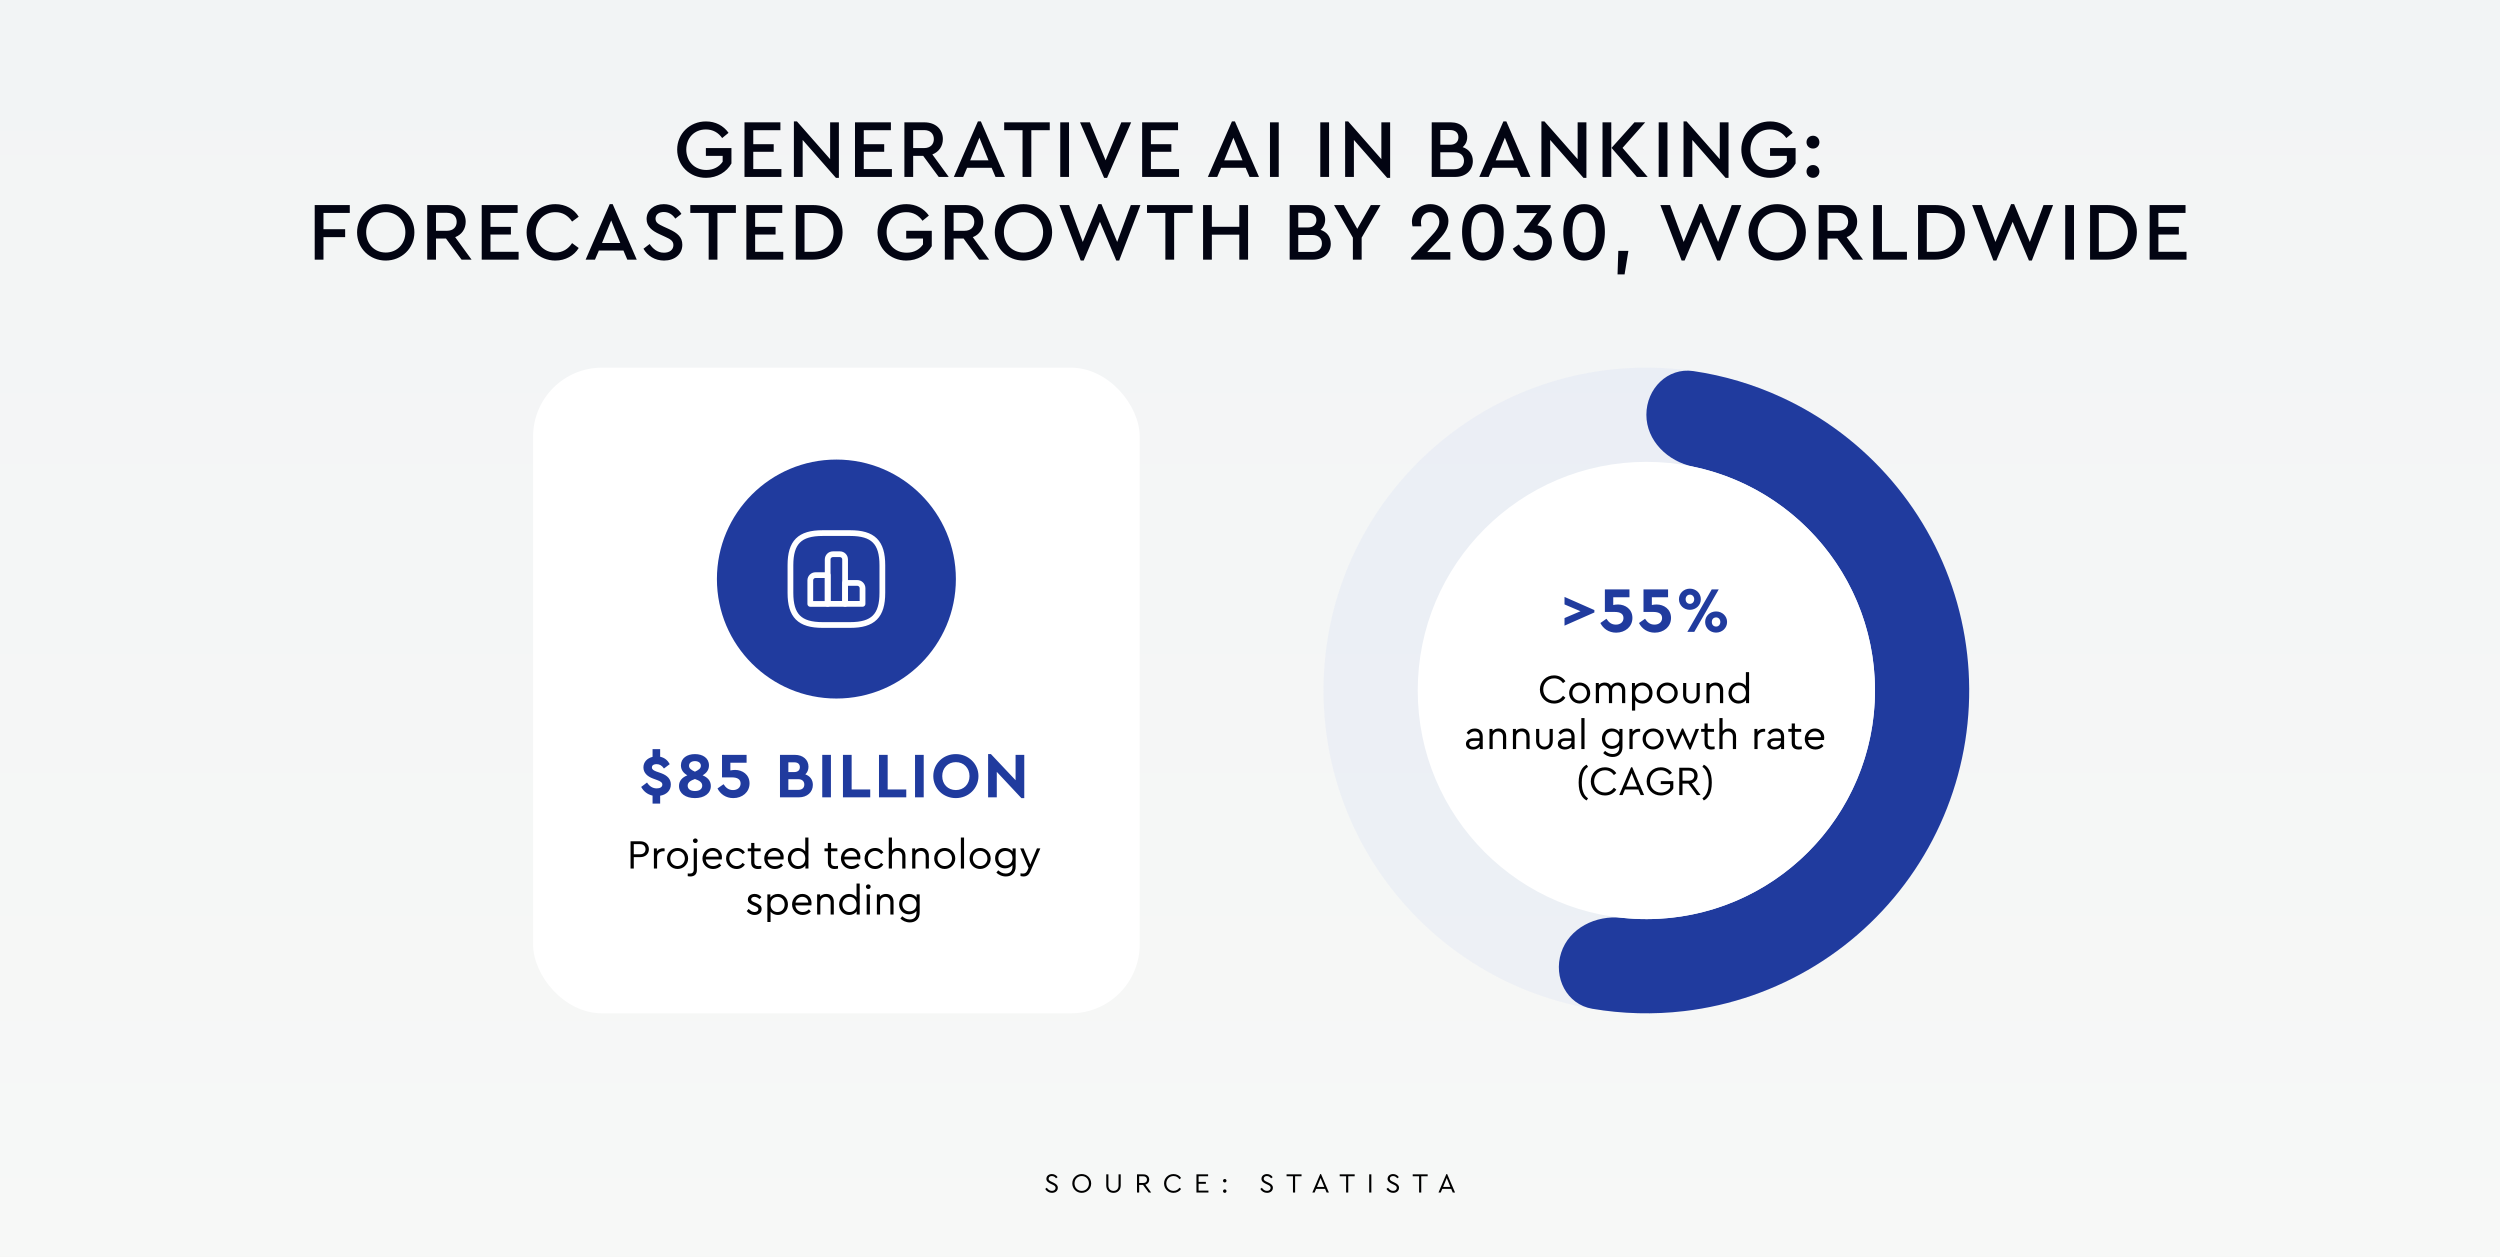
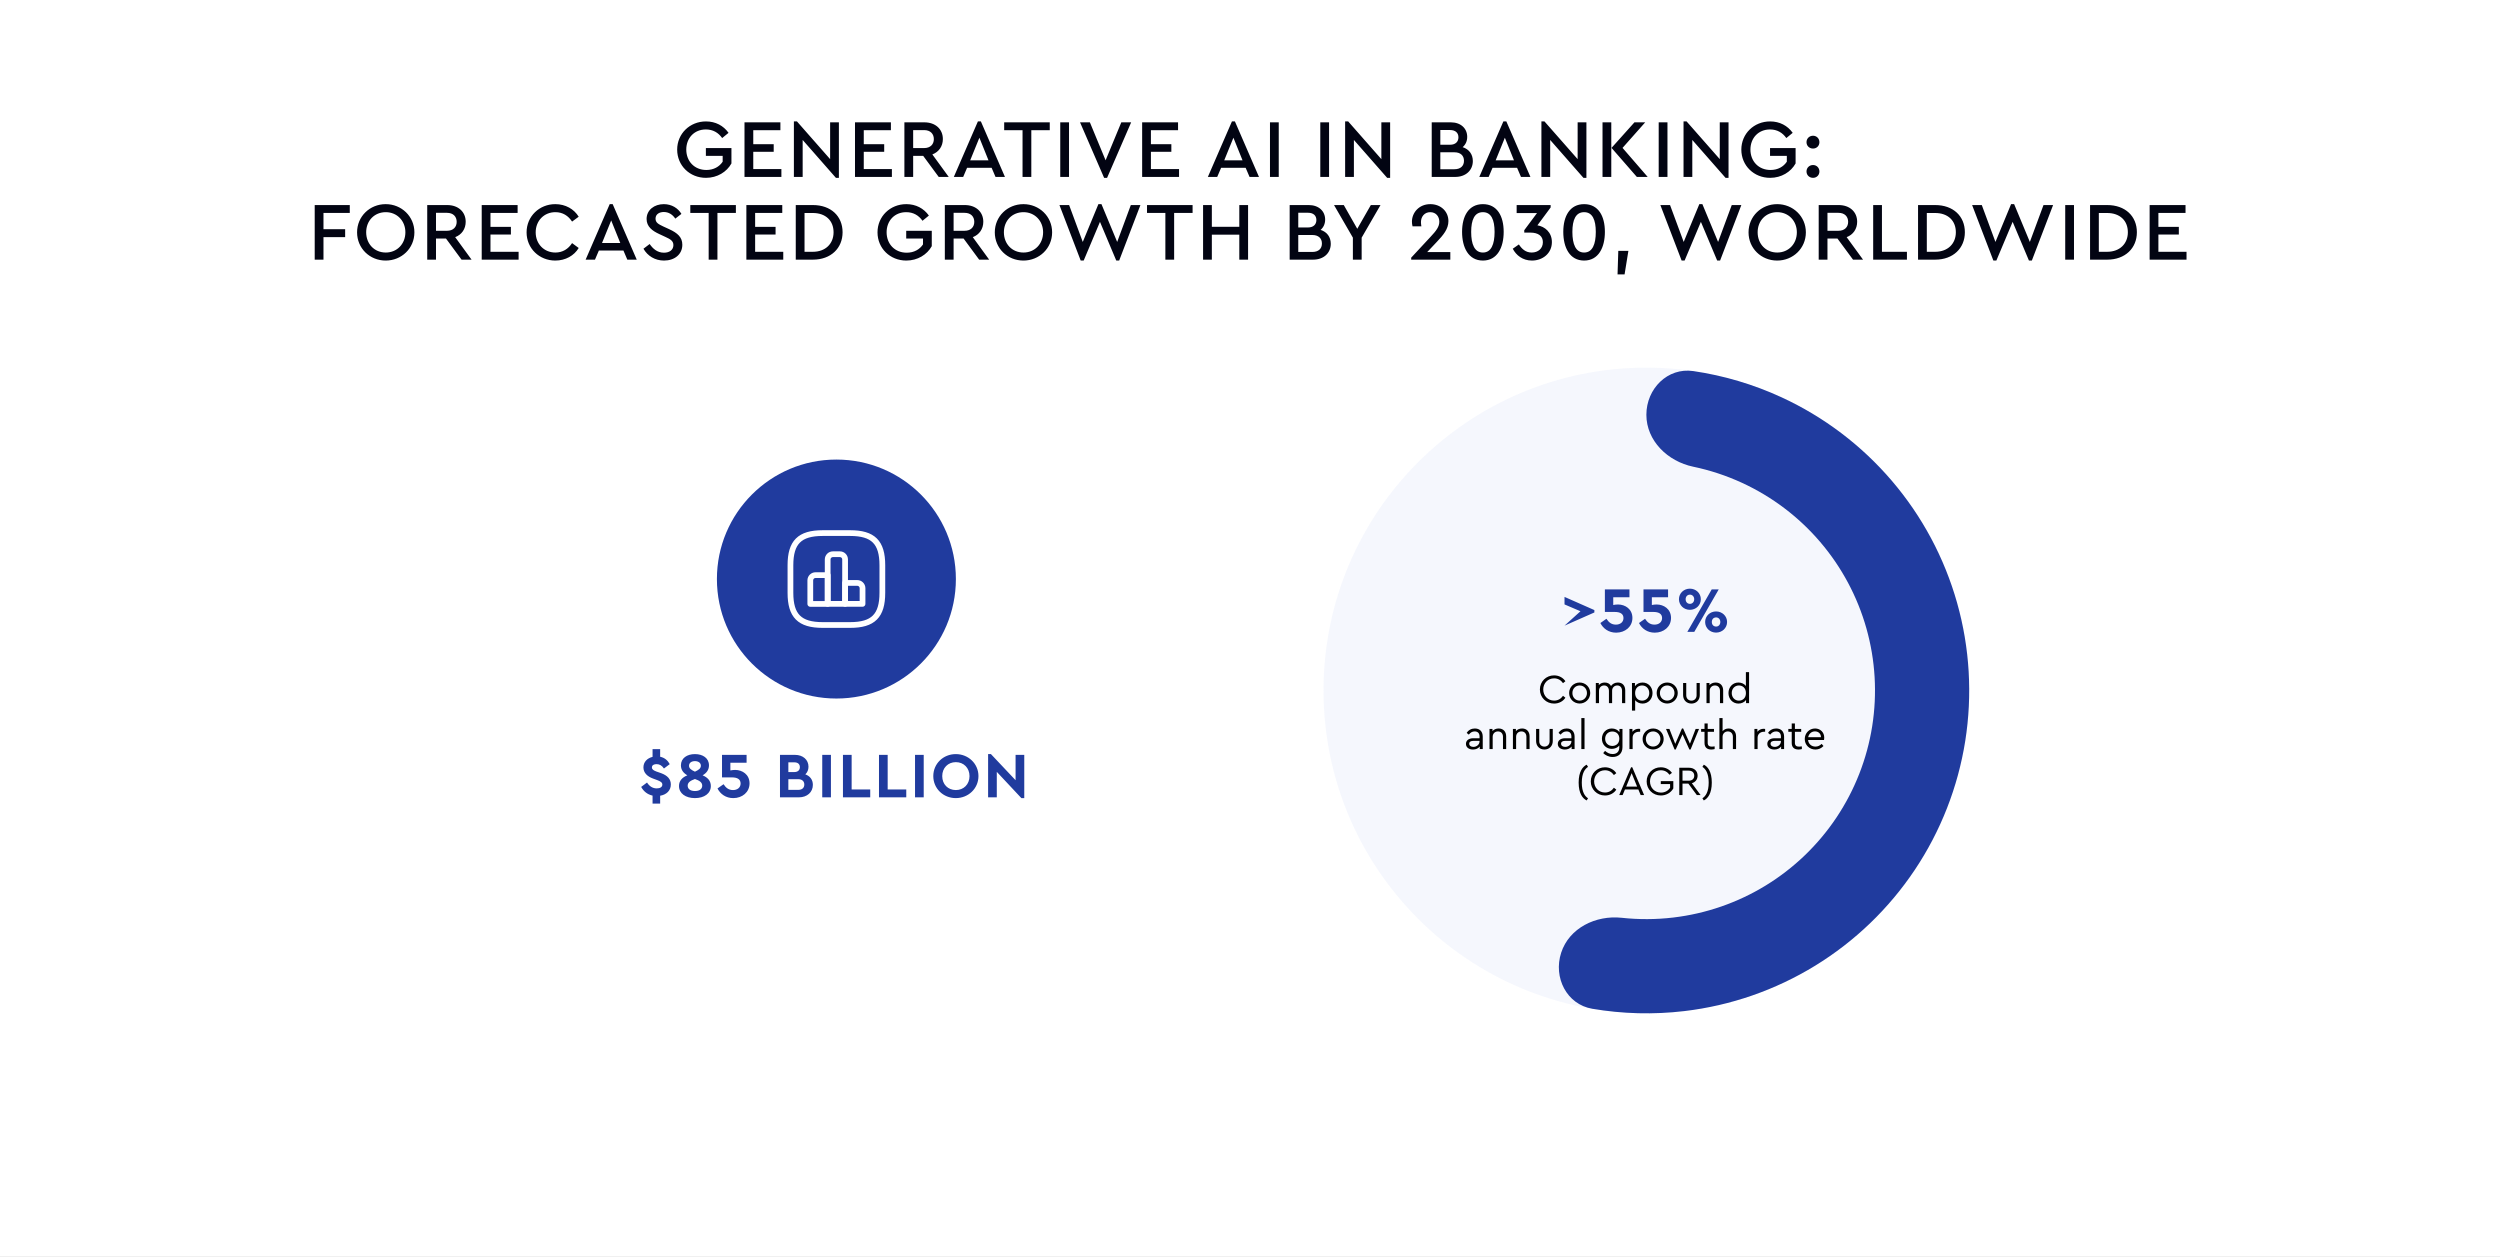
<svg xmlns="http://www.w3.org/2000/svg" width="1088" height="547" viewBox="0 0 1088 547" fill="none">
  <rect x="0" y="0" width="1088" height="547" fill="#808080" stroke="none" />
  <g clip-path="url(#clip0_1832_5668)">
    <rect width="1088" height="547" fill="white" />
-     <rect width="1088" height="1481" fill="url(#paint0_linear_1832_5668)" />
    <path d="M307.234 52.844C311.41 52.844 314.83 54.68 317.062 57.812L314.29 60.08C312.634 57.74 310.294 56.336 307.198 56.336C302.122 56.336 298.666 60.08 298.666 65.084C298.666 70.196 302.23 73.976 307.414 73.976C310.618 73.976 313.066 72.536 314.506 70.376V67.82H307.198V64.436H318.322V71.132C316.27 74.84 312.13 77.396 307.234 77.396C300.178 77.396 294.706 72.068 294.706 65.12C294.706 58.172 300.214 52.844 307.234 52.844ZM339.63 53.24V56.66H327.822V62.744H336.714V66.056H327.822V73.58H340.062V77H324.006V53.24H339.63ZM361.27 53.24H365.086V77.396H363.79L349.318 60.908V77H345.502V52.844H346.834L361.27 69.26V53.24ZM387.719 53.24V56.66H375.911V62.744H384.803V66.056H375.911V73.58H388.151V77H372.095V53.24H387.719ZM412.888 77H408.532L401.764 67.82H397.408V77H393.592V53.24H402.268C407.092 53.24 410.332 56.192 410.332 60.512C410.332 63.644 408.604 66.128 405.76 67.208L412.888 77ZM397.408 56.624V64.436H402.196C404.896 64.436 406.408 62.816 406.408 60.548C406.408 58.244 404.896 56.624 402.196 56.624H397.408ZM433.25 77L431.558 73.04H420.866L419.174 77H415.106L425.582 52.844H426.878L437.354 77H433.25ZM430.19 69.764L426.23 59.936L422.234 69.764H430.19ZM456.855 53.24V56.66H448.827V77H445.011V56.66H437.019V53.24H456.855ZM465.236 53.24V77H461.42V53.24H465.236ZM487.996 53.24H492.28L481.804 77.396H480.508L470.032 53.24H474.316L481.156 69.764L487.996 53.24ZM512.688 53.24V56.66H500.88V62.744H509.772V66.056H500.88V73.58H513.12V77H497.064V53.24H512.688ZM543.805 77L542.113 73.04H531.421L529.729 77H525.661L536.137 52.844H537.433L547.909 77H543.805ZM540.745 69.764L536.785 59.936L532.789 69.764H540.745ZM556.509 53.24V77H552.693V53.24H556.509ZM578.408 53.24V77H574.592V53.24H578.408ZM601.168 53.24H604.984V77.396H603.688L589.216 60.908V77H585.4V52.844H586.732L601.168 69.26V53.24ZM636.548 64.04C639.32 64.94 640.976 67.136 640.976 70.088C640.976 74.084 637.952 77 633.272 77H623.084V53.24H631.4C635.72 53.24 638.528 55.868 638.528 59.576C638.528 61.412 637.808 62.96 636.548 64.04ZM631.04 56.588H626.828V62.996H631.04C633.452 62.996 634.712 61.664 634.712 59.756C634.712 57.848 633.452 56.588 631.04 56.588ZM632.948 73.652C635.648 73.652 637.124 72.212 637.124 69.98C637.124 67.748 635.648 66.272 632.948 66.272H626.828V73.652H632.948ZM661.934 77L660.242 73.04H649.55L647.858 77H643.79L654.266 52.844H655.562L666.038 77H661.934ZM658.874 69.764L654.914 59.936L650.918 69.764H658.874ZM686.59 53.24H690.406V77.396H689.11L674.638 60.908V77H670.822V52.844H672.154L686.59 69.26V53.24ZM697.416 77V53.24H701.232V77H697.416ZM706.128 64.364L717.072 77H712.356L701.34 64.364L711.312 53.24H715.992L706.128 64.364ZM725.681 53.24V77H721.865V53.24H725.681ZM748.442 53.24H752.258V77.396H750.962L736.49 60.908V77H732.674V52.844H734.006L748.442 69.26V53.24ZM770.355 52.844C774.531 52.844 777.951 54.68 780.183 57.812L777.411 60.08C775.755 57.74 773.415 56.336 770.319 56.336C765.243 56.336 761.787 60.08 761.787 65.084C761.787 70.196 765.351 73.976 770.535 73.976C773.739 73.976 776.187 72.536 777.627 70.376V67.82H770.319V64.436H781.443V71.132C779.391 74.84 775.251 77.396 770.355 77.396C763.299 77.396 757.827 72.068 757.827 65.12C757.827 58.172 763.335 52.844 770.355 52.844ZM789.035 59.072C790.583 59.072 791.807 60.26 791.807 61.88C791.807 63.5 790.583 64.652 789.035 64.652C787.451 64.652 786.191 63.5 786.191 61.88C786.191 60.26 787.451 59.072 789.035 59.072ZM789.035 71.816C790.583 71.816 791.807 73.004 791.807 74.624C791.807 76.244 790.583 77.396 789.035 77.396C787.451 77.396 786.191 76.244 786.191 74.624C786.191 73.004 787.451 71.816 789.035 71.816ZM152.225 89.24V92.66H140.777V99.752H150.209V103.208H140.777V113H136.961V89.24H152.225ZM167.856 88.844C174.732 88.844 180.348 94.172 180.348 101.12C180.348 108.104 174.732 113.396 167.856 113.396C160.908 113.396 155.4 108.068 155.4 101.12C155.4 94.172 160.944 88.844 167.856 88.844ZM167.892 92.336C162.96 92.336 159.36 96.044 159.36 101.084C159.36 106.196 162.96 109.904 167.892 109.904C172.752 109.904 176.424 106.196 176.424 101.084C176.424 96.08 172.752 92.336 167.892 92.336ZM205.225 113H200.869L194.101 103.82H189.745V113H185.929V89.24H194.605C199.429 89.24 202.669 92.192 202.669 96.512C202.669 99.644 200.941 102.128 198.097 103.208L205.225 113ZM189.745 92.624V100.436H194.533C197.233 100.436 198.745 98.816 198.745 96.548C198.745 94.244 197.233 92.624 194.533 92.624H189.745ZM225.264 89.24V92.66H213.456V98.744H222.348V102.056H213.456V109.58H225.696V113H209.64V89.24H225.264ZM241.661 88.844C246.125 88.844 249.833 91.004 251.849 94.316L248.969 96.44C247.313 93.884 244.865 92.336 241.697 92.336C236.801 92.336 233.129 96.044 233.129 101.12C233.129 106.196 236.801 109.904 241.697 109.904C244.865 109.904 247.313 108.356 248.969 105.8L251.849 107.924C249.869 111.236 246.125 113.396 241.661 113.396C234.713 113.396 229.169 108.104 229.169 101.12C229.169 94.172 234.713 88.844 241.661 88.844ZM273.01 113L271.318 109.04H260.626L258.934 113H254.866L265.342 88.844H266.638L277.114 113H273.01ZM269.95 105.764L265.99 95.936L261.994 105.764H269.95ZM288.886 88.844C292.378 88.844 295.114 90.644 296.554 93.092L293.89 95.144C292.666 93.308 290.938 92.264 288.886 92.264C286.978 92.264 285.286 93.2 285.286 95.144C285.286 96.944 286.654 97.592 288.598 98.528L291.262 99.752C294.862 101.408 296.95 103.244 296.95 106.52C296.95 110.732 293.53 113.396 288.994 113.396C285.034 113.396 281.83 111.38 280.03 108.248L282.73 106.196C284.098 108.176 286.006 109.976 288.958 109.976C291.406 109.976 293.062 108.716 293.062 106.664C293.062 104.792 291.658 104.072 289.57 103.1L286.942 101.876C283.882 100.472 281.398 98.636 281.398 95.288C281.398 91.364 284.782 88.844 288.886 88.844ZM320.256 89.24V92.66H312.228V113H308.412V92.66H300.42V89.24H320.256ZM340.444 89.24V92.66H328.636V98.744H337.528V102.056H328.636V109.58H340.876V113H324.82V89.24H340.444ZM353.768 89.24C361.616 89.24 366.692 94.064 366.692 101.084C366.692 107.996 361.616 113 353.768 113H346.316V89.24H353.768ZM353.732 92.696H350.132V109.58H353.732C359.312 109.58 362.768 106.016 362.768 101.084C362.768 96.008 359.312 92.696 353.732 92.696ZM394.42 88.844C398.596 88.844 402.016 90.68 404.248 93.812L401.476 96.08C399.82 93.74 397.48 92.336 394.384 92.336C389.308 92.336 385.852 96.08 385.852 101.084C385.852 106.196 389.416 109.976 394.6 109.976C397.804 109.976 400.252 108.536 401.692 106.376V103.82H394.384V100.436H405.508V107.132C403.456 110.84 399.316 113.396 394.42 113.396C387.364 113.396 381.892 108.068 381.892 101.12C381.892 94.172 387.4 88.844 394.42 88.844ZM430.487 113H426.131L419.363 103.82H415.007V113H411.191V89.24H419.867C424.691 89.24 427.931 92.192 427.931 96.512C427.931 99.644 426.203 102.128 423.359 103.208L430.487 113ZM415.007 92.624V100.436H419.795C422.495 100.436 424.007 98.816 424.007 96.548C424.007 94.244 422.495 92.624 419.795 92.624H415.007ZM445.391 88.844C452.267 88.844 457.883 94.172 457.883 101.12C457.883 108.104 452.267 113.396 445.391 113.396C438.443 113.396 432.935 108.068 432.935 101.12C432.935 94.172 438.479 88.844 445.391 88.844ZM445.427 92.336C440.495 92.336 436.895 96.044 436.895 101.084C436.895 106.196 440.495 109.904 445.427 109.904C450.287 109.904 453.959 106.196 453.959 101.084C453.959 96.08 450.287 92.336 445.427 92.336ZM492.137 89.24H496.313L487.061 113.396H485.801L478.709 96.548L471.617 113.396H470.321L461.069 89.24H465.281L471.221 105.296L478.025 88.844H479.357L486.197 105.296L492.137 89.24ZM519.014 89.24V92.66H510.986V113H507.17V92.66H499.178V89.24H519.014ZM543.162 89.24V113H539.346V102.128H527.394V113H523.578V89.24H527.394V98.708H539.346V89.24H543.162ZM574.725 100.04C577.497 100.94 579.153 103.136 579.153 106.088C579.153 110.084 576.129 113 571.449 113H561.261V89.24H569.577C573.897 89.24 576.705 91.868 576.705 95.576C576.705 97.412 575.985 98.96 574.725 100.04ZM569.217 92.588H565.005V98.996H569.217C571.629 98.996 572.889 97.664 572.889 95.756C572.889 93.848 571.629 92.588 569.217 92.588ZM571.125 109.652C573.825 109.652 575.301 108.212 575.301 105.98C575.301 103.748 573.825 102.272 571.125 102.272H565.005V109.652H571.125ZM600.799 89.24L592.591 103.424V113H588.775V103.424L580.567 89.24H584.815L590.683 99.572L596.587 89.24H600.799ZM621.136 109.688H631.18V113H614.152V112.136L622.612 103.028C625.024 100.472 626.392 98.672 626.392 96.512C626.392 94.208 624.916 92.336 622.432 92.336C619.948 92.336 618.4 94.28 618.4 96.656C618.4 97.124 618.472 97.844 618.58 98.492H614.728C614.548 97.808 614.476 97.016 614.476 96.44C614.476 92.66 617.464 88.844 622.468 88.844C627.04 88.844 630.352 92.012 630.352 96.224C630.352 99.68 628.084 102.344 625.312 105.26L621.136 109.688ZM645.366 88.844C651.558 88.844 654.402 94.028 654.402 100.904C654.402 107.708 651.63 113.396 645.366 113.396C639.066 113.396 636.294 107.708 636.294 100.904C636.294 94.028 639.174 88.844 645.366 88.844ZM645.366 92.336C641.694 92.336 640.254 95.684 640.254 100.94C640.254 106.268 641.694 109.904 645.366 109.904C649.002 109.904 650.442 106.268 650.442 100.94C650.442 95.684 649.002 92.336 645.366 92.336ZM669.082 98.06C672.286 98.6 675.382 101.048 675.382 105.368C675.382 110.264 671.35 113.396 666.706 113.396C662.674 113.396 659.83 111.092 658.354 108.248L661.018 106.376C662.314 108.356 663.97 109.904 666.598 109.904C669.406 109.904 671.458 108.14 671.458 105.404C671.458 102.74 669.514 101.228 665.986 101.228H663.358V100.184L668.902 92.732H660.046V89.24H674.842V90.284L669.082 98.06ZM689.413 88.844C695.605 88.844 698.449 94.028 698.449 100.904C698.449 107.708 695.677 113.396 689.413 113.396C683.113 113.396 680.341 107.708 680.341 100.904C680.341 94.028 683.221 88.844 689.413 88.844ZM689.413 92.336C685.741 92.336 684.301 95.684 684.301 100.94C684.301 106.268 685.741 109.904 689.413 109.904C693.049 109.904 694.489 106.268 694.489 100.94C694.489 95.684 693.049 92.336 689.413 92.336ZM708.673 109.184L707.017 119.408H703.957L704.281 109.184H708.673ZM753.657 89.24H757.833L748.581 113.396H747.321L740.229 96.548L733.137 113.396H731.841L722.589 89.24H726.801L732.741 105.296L739.545 88.844H740.877L747.717 105.296L753.657 89.24ZM773.422 88.844C780.298 88.844 785.914 94.172 785.914 101.12C785.914 108.104 780.298 113.396 773.422 113.396C766.474 113.396 760.966 108.068 760.966 101.12C760.966 94.172 766.51 88.844 773.422 88.844ZM773.458 92.336C768.526 92.336 764.926 96.044 764.926 101.084C764.926 106.196 768.526 109.904 773.458 109.904C778.318 109.904 781.99 106.196 781.99 101.084C781.99 96.08 778.318 92.336 773.458 92.336ZM810.792 113H806.436L799.668 103.82H795.312V113H791.496V89.24H800.172C804.996 89.24 808.236 92.192 808.236 96.512C808.236 99.644 806.508 102.128 803.664 103.208L810.792 113ZM795.312 92.624V100.436H800.1C802.8 100.436 804.312 98.816 804.312 96.548C804.312 94.244 802.8 92.624 800.1 92.624H795.312ZM819.023 89.24V109.58H829.895V113H815.207V89.24H819.023ZM842.186 89.24C850.034 89.24 855.11 94.064 855.11 101.084C855.11 107.996 850.034 113 842.186 113H834.734V89.24H842.186ZM842.15 92.696H838.55V109.58H842.15C847.73 109.58 851.186 106.016 851.186 101.084C851.186 96.008 847.73 92.696 842.15 92.696ZM889.333 89.24H893.509L884.257 113.396H882.997L875.905 96.548L868.813 113.396H867.517L858.265 89.24H862.477L868.417 105.296L875.221 88.844H876.553L883.393 105.296L889.333 89.24ZM902.601 89.24V113H898.785V89.24H902.601ZM917.045 89.24C924.893 89.24 929.969 94.064 929.969 101.084C929.969 107.996 924.893 113 917.045 113H909.593V89.24H917.045ZM917.009 92.696H913.409V109.58H917.009C922.589 109.58 926.045 106.016 926.045 101.084C926.045 96.008 922.589 92.696 917.009 92.696ZM951.143 89.24V92.66H939.335V98.744H948.227V102.056H939.335V109.58H951.575V113H935.519V89.24H951.143Z" fill="#020412" />
-     <path d="M457.777 510.948C458.857 510.948 459.769 511.512 460.261 512.292L459.577 512.808C459.157 512.172 458.485 511.812 457.765 511.812C457.033 511.812 456.361 512.184 456.361 512.964C456.361 513.684 456.913 513.948 457.633 514.296L458.509 514.716C459.661 515.268 460.357 515.856 460.357 516.924C460.357 518.256 459.265 519.132 457.801 519.132C456.541 519.132 455.497 518.472 454.885 517.428L455.581 516.912C456.061 517.644 456.769 518.268 457.789 518.268C458.725 518.268 459.385 517.752 459.385 516.948C459.385 516.216 458.845 515.928 458.065 515.556L457.177 515.136C456.253 514.692 455.389 514.128 455.389 513.012C455.389 511.752 456.493 510.948 457.777 510.948ZM470.764 510.948C473.032 510.948 474.88 512.724 474.88 515.04C474.88 517.356 473.032 519.132 470.764 519.132C468.472 519.132 466.66 517.344 466.66 515.04C466.66 512.724 468.484 510.948 470.764 510.948ZM470.776 511.812C468.964 511.812 467.632 513.192 467.632 515.028C467.632 516.876 468.964 518.268 470.776 518.268C472.564 518.268 473.908 516.876 473.908 515.028C473.908 513.204 472.564 511.812 470.776 511.812ZM487.731 511.08V515.856C487.731 517.968 486.387 519.132 484.599 519.132C482.775 519.132 481.443 517.968 481.443 515.856V511.08H482.379V515.916C482.379 517.512 483.363 518.268 484.599 518.268C485.823 518.268 486.795 517.512 486.795 515.916V511.08H487.731ZM501.004 519H499.912L497.452 515.676H495.76V519H494.824V511.08H497.608C499.168 511.08 500.14 512.04 500.14 513.372C500.14 514.44 499.516 515.268 498.472 515.568L501.004 519ZM495.76 511.92V514.836H497.572C498.616 514.836 499.168 514.236 499.168 513.384C499.168 512.544 498.616 511.92 497.572 511.92H495.76ZM510.713 510.948C512.153 510.948 513.341 511.644 514.001 512.652L513.305 513.204C512.717 512.34 511.829 511.812 510.725 511.812C508.937 511.812 507.569 513.192 507.569 515.04C507.569 516.888 508.937 518.268 510.725 518.268C511.829 518.268 512.717 517.74 513.305 516.876L514.001 517.428C513.365 518.436 512.153 519.132 510.713 519.132C508.421 519.132 506.597 517.356 506.597 515.04C506.597 512.724 508.421 510.948 510.713 510.948ZM525.768 511.08V511.92H521.628V514.344H524.796V515.184H521.628V518.16H525.912V519H520.692V511.08H525.768ZM533.016 513.096C533.424 513.096 533.772 513.408 533.772 513.852C533.772 514.296 533.424 514.608 533.016 514.608C532.608 514.608 532.26 514.296 532.26 513.852C532.26 513.408 532.608 513.096 533.016 513.096ZM533.016 517.62C533.424 517.62 533.772 517.932 533.772 518.376C533.772 518.82 533.424 519.132 533.016 519.132C532.608 519.132 532.26 518.82 532.26 518.376C532.26 517.932 532.608 517.62 533.016 517.62ZM551.378 510.948C552.458 510.948 553.37 511.512 553.862 512.292L553.178 512.808C552.758 512.172 552.086 511.812 551.366 511.812C550.634 511.812 549.962 512.184 549.962 512.964C549.962 513.684 550.514 513.948 551.234 514.296L552.11 514.716C553.262 515.268 553.958 515.856 553.958 516.924C553.958 518.256 552.866 519.132 551.402 519.132C550.142 519.132 549.098 518.472 548.486 517.428L549.182 516.912C549.662 517.644 550.37 518.268 551.39 518.268C552.326 518.268 552.986 517.752 552.986 516.948C552.986 516.216 552.446 515.928 551.666 515.556L550.778 515.136C549.854 514.692 548.99 514.128 548.99 513.012C548.99 511.752 550.094 510.948 551.378 510.948ZM566.43 511.08V511.92H563.634V519H562.698V511.92H559.914V511.08H566.43ZM577.344 519L576.672 517.392H572.784L572.112 519H571.128L574.56 510.948H574.908L578.34 519H577.344ZM576.312 516.552L574.728 512.652L573.144 516.552H576.312ZM589.555 511.08V511.92H586.759V519H585.823V511.92H583.039V511.08H589.555ZM596.811 511.08V519H595.875V511.08H596.811ZM606.273 510.948C607.353 510.948 608.265 511.512 608.757 512.292L608.073 512.808C607.653 512.172 606.981 511.812 606.261 511.812C605.529 511.812 604.857 512.184 604.857 512.964C604.857 513.684 605.409 513.948 606.129 514.296L607.005 514.716C608.157 515.268 608.853 515.856 608.853 516.924C608.853 518.256 607.761 519.132 606.297 519.132C605.037 519.132 603.993 518.472 603.381 517.428L604.077 516.912C604.557 517.644 605.265 518.268 606.285 518.268C607.221 518.268 607.881 517.752 607.881 516.948C607.881 516.216 607.341 515.928 606.561 515.556L605.673 515.136C604.749 514.692 603.885 514.128 603.885 513.012C603.885 511.752 604.989 510.948 606.273 510.948ZM621.324 511.08V511.92H618.528V519H617.592V511.92H614.808V511.08H621.324ZM632.238 519L631.566 517.392H627.678L627.006 519H626.022L629.454 510.948H629.802L633.234 519H632.238ZM631.206 516.552L629.622 512.652L628.038 516.552H631.206Z" fill="black" />
    <circle opacity="0.1" cx="716.5" cy="300.5" r="140.5" transform="rotate(180 716.5 300.5)" fill="#9CAFED" />
    <path d="M716.5 180.499C716.5 169.178 725.726 159.847 736.927 161.493C750.17 163.439 763.102 167.273 775.322 172.906C793.766 181.409 810.147 193.809 823.337 209.253C836.527 224.696 846.212 242.816 851.725 262.363C857.238 281.91 858.447 302.42 855.27 322.479C852.093 342.539 844.605 361.671 833.321 378.558C822.038 395.444 807.228 409.684 789.911 420.296C772.594 430.908 753.183 437.639 733.014 440.026C719.652 441.608 706.168 441.257 692.971 439.016C681.81 437.12 675.919 425.395 679.418 414.628C682.916 403.861 694.505 398.199 705.761 399.421C713.197 400.228 720.723 400.197 728.195 399.312C742.479 397.622 756.226 392.855 768.49 385.339C780.753 377.824 791.242 367.74 799.233 355.78C807.224 343.821 812.527 330.272 814.777 316.066C817.027 301.859 816.17 287.334 812.266 273.491C808.362 259.648 801.503 246.816 792.162 235.879C782.821 224.942 771.22 216.16 758.157 210.138C751.325 206.988 744.177 204.632 736.854 203.102C725.773 200.786 716.5 191.82 716.5 180.499Z" fill="#203B9E" />
-     <circle cx="716.5" cy="300.5" r="99.5" fill="white" />
-     <path d="M680.879 259.768L693.871 265.508V266.544L680.879 272.284V268.98L687.823 266.012L680.879 263.044V259.768ZM704.183 263.072C707.263 263.072 710.427 265.06 710.427 268.924C710.427 272.76 707.263 275.336 703.343 275.336C700.095 275.336 697.687 273.544 696.483 271.136L699.115 269.288C700.151 270.884 701.355 271.836 703.231 271.836C705.079 271.836 706.535 270.8 706.535 268.98C706.535 267.216 705.219 266.32 702.755 266.32H698.443V256.52H709.139V259.936H702.083V263.296C702.755 263.156 703.455 263.072 704.183 263.072ZM720.987 263.072C724.067 263.072 727.231 265.06 727.231 268.924C727.231 272.76 724.067 275.336 720.147 275.336C716.899 275.336 714.491 273.544 713.287 271.136L715.919 269.288C716.955 270.884 718.159 271.836 720.035 271.836C721.883 271.836 723.339 270.8 723.339 268.98C723.339 267.216 722.023 266.32 719.559 266.32H715.247V256.52H725.943V259.936H718.887V263.296C719.559 263.156 720.259 263.072 720.987 263.072ZM735.44 256.184C738.072 256.184 740.2 258.172 740.2 260.776C740.2 263.408 738.072 265.396 735.44 265.396C732.808 265.396 730.68 263.408 730.68 260.776C730.68 258.172 732.808 256.184 735.44 256.184ZM747.984 256.52L737.344 275H734.32L744.932 256.52H747.984ZM735.468 258.788C734.348 258.788 733.592 259.628 733.592 260.776C733.592 261.98 734.348 262.792 735.468 262.792C736.504 262.792 737.316 261.98 737.316 260.776C737.316 259.628 736.504 258.788 735.468 258.788ZM746.836 266.096C749.468 266.096 751.624 268.084 751.624 270.688C751.624 273.32 749.468 275.308 746.836 275.308C744.204 275.308 742.076 273.32 742.076 270.688C742.076 268.084 744.204 266.096 746.836 266.096ZM746.864 268.7C745.716 268.7 744.988 269.512 744.988 270.688C744.988 271.864 745.716 272.676 746.864 272.676C747.9 272.676 748.684 271.864 748.684 270.688C748.684 269.512 747.9 268.7 746.864 268.7Z" fill="#203B9E" />
+     <path d="M680.879 259.768L693.871 265.508V266.544L680.879 272.284L687.823 266.012L680.879 263.044V259.768ZM704.183 263.072C707.263 263.072 710.427 265.06 710.427 268.924C710.427 272.76 707.263 275.336 703.343 275.336C700.095 275.336 697.687 273.544 696.483 271.136L699.115 269.288C700.151 270.884 701.355 271.836 703.231 271.836C705.079 271.836 706.535 270.8 706.535 268.98C706.535 267.216 705.219 266.32 702.755 266.32H698.443V256.52H709.139V259.936H702.083V263.296C702.755 263.156 703.455 263.072 704.183 263.072ZM720.987 263.072C724.067 263.072 727.231 265.06 727.231 268.924C727.231 272.76 724.067 275.336 720.147 275.336C716.899 275.336 714.491 273.544 713.287 271.136L715.919 269.288C716.955 270.884 718.159 271.836 720.035 271.836C721.883 271.836 723.339 270.8 723.339 268.98C723.339 267.216 722.023 266.32 719.559 266.32H715.247V256.52H725.943V259.936H718.887V263.296C719.559 263.156 720.259 263.072 720.987 263.072ZM735.44 256.184C738.072 256.184 740.2 258.172 740.2 260.776C740.2 263.408 738.072 265.396 735.44 265.396C732.808 265.396 730.68 263.408 730.68 260.776C730.68 258.172 732.808 256.184 735.44 256.184ZM747.984 256.52L737.344 275H734.32L744.932 256.52H747.984ZM735.468 258.788C734.348 258.788 733.592 259.628 733.592 260.776C733.592 261.98 734.348 262.792 735.468 262.792C736.504 262.792 737.316 261.98 737.316 260.776C737.316 259.628 736.504 258.788 735.468 258.788ZM746.836 266.096C749.468 266.096 751.624 268.084 751.624 270.688C751.624 273.32 749.468 275.308 746.836 275.308C744.204 275.308 742.076 273.32 742.076 270.688C742.076 268.084 744.204 266.096 746.836 266.096ZM746.864 268.7C745.716 268.7 744.988 269.512 744.988 270.688C744.988 271.864 745.716 272.676 746.864 272.676C747.9 272.676 748.684 271.864 748.684 270.688C748.684 269.512 747.9 268.7 746.864 268.7Z" fill="#203B9E" />
    <path d="M676.333 293.922C678.493 293.922 680.275 294.966 681.265 296.478L680.221 297.306C679.339 296.01 678.007 295.218 676.351 295.218C673.669 295.218 671.617 297.288 671.617 300.06C671.617 302.832 673.669 304.902 676.351 304.902C678.007 304.902 679.339 304.11 680.221 302.814L681.265 303.642C680.311 305.154 678.493 306.198 676.333 306.198C672.895 306.198 670.159 303.534 670.159 300.06C670.159 296.586 672.895 293.922 676.333 293.922ZM687.476 297.036C690.014 297.036 692.066 299.034 692.066 301.608C692.066 304.164 690.014 306.18 687.458 306.18C684.92 306.162 682.886 304.182 682.886 301.608C682.886 299.034 684.902 297.036 687.476 297.036ZM687.476 298.314C685.64 298.314 684.29 299.754 684.308 301.626C684.308 303.48 685.64 304.902 687.458 304.902C689.276 304.902 690.644 303.462 690.644 301.626C690.644 299.736 689.276 298.314 687.476 298.314ZM704.115 297.036C706.167 297.036 707.301 298.458 707.301 300.492V306H705.915V300.672C705.915 299.286 705.159 298.314 703.845 298.314C702.513 298.314 701.595 299.322 701.595 300.546V306H700.209V300.672C700.209 299.286 699.417 298.314 698.121 298.314C696.789 298.314 695.889 299.286 695.889 300.672V306H694.503V297.234H695.799V298.152C696.411 297.45 697.311 297.036 698.409 297.036C699.723 297.036 700.623 297.63 701.109 298.548C701.721 297.666 702.765 297.036 704.115 297.036ZM714.843 297.036C717.363 297.036 719.181 299.034 719.181 301.608C719.181 304.2 717.345 306.198 714.843 306.198C713.565 306.198 712.341 305.658 711.621 304.74V309.24H710.235V297.234H711.531V298.638C712.215 297.63 713.475 297.036 714.843 297.036ZM714.645 304.92C716.427 304.92 717.759 303.534 717.759 301.626C717.759 299.718 716.445 298.314 714.645 298.314C713.133 298.314 711.603 299.304 711.603 301.608C711.603 303.912 713.115 304.92 714.645 304.92ZM725.568 297.036C728.106 297.036 730.158 299.034 730.158 301.608C730.158 304.164 728.106 306.18 725.55 306.18C723.012 306.162 720.978 304.182 720.978 301.608C720.978 299.034 722.994 297.036 725.568 297.036ZM725.568 298.314C723.732 298.314 722.382 299.754 722.4 301.626C722.4 303.48 723.732 304.902 725.55 304.902C727.368 304.902 728.736 303.462 728.736 301.626C728.736 299.736 727.368 298.314 725.568 298.314ZM739.74 297.234V302.508C739.74 304.758 738.138 306.198 736.122 306.198C734.07 306.198 732.486 304.758 732.486 302.508V297.234H733.854V302.598C733.854 304.038 734.862 304.92 736.122 304.92C737.346 304.92 738.354 304.038 738.354 302.598V297.234H739.74ZM746.663 297.036C748.733 297.036 749.921 298.458 749.921 300.492V306H748.535V300.654C748.535 299.268 747.707 298.314 746.357 298.314C745.007 298.314 744.053 299.286 744.053 300.654V306H742.667V297.234H743.963V298.17C744.593 297.468 745.529 297.036 746.663 297.036ZM759.81 292.5H761.196V306H759.882V304.614C759.198 305.604 757.938 306.198 756.57 306.198C754.068 306.198 752.232 304.2 752.232 301.626C752.232 299.034 754.068 297.036 756.57 297.036C757.884 297.036 759.108 297.594 759.81 298.53V292.5ZM756.768 304.92C758.28 304.92 759.828 303.93 759.828 301.626C759.828 299.322 758.28 298.314 756.768 298.314C754.986 298.314 753.654 299.7 753.654 301.608C753.654 303.516 754.968 304.92 756.768 304.92ZM641.868 317.036C643.866 317.036 645.288 318.242 645.288 320.6V326H643.992V324.866C643.362 325.712 642.336 326.198 641.04 326.198C639.276 326.198 637.98 325.262 637.98 323.732C637.98 322.256 639.222 321.284 641.13 321.284H643.902V320.528C643.902 319.052 643.074 318.314 641.778 318.314C640.68 318.314 639.906 318.836 639.222 319.718L638.304 318.962C639.132 317.63 640.464 317.036 641.868 317.036ZM641.22 325.046C642.66 325.046 643.902 324.002 643.902 322.634V322.418H641.292C640.068 322.418 639.402 322.832 639.402 323.66C639.402 324.596 640.248 325.046 641.22 325.046ZM652.224 317.036C654.294 317.036 655.482 318.458 655.482 320.492V326H654.096V320.654C654.096 319.268 653.268 318.314 651.918 318.314C650.568 318.314 649.614 319.286 649.614 320.654V326H648.228V317.234H649.524V318.17C650.154 317.468 651.09 317.036 652.224 317.036ZM662.42 317.036C664.49 317.036 665.678 318.458 665.678 320.492V326H664.292V320.654C664.292 319.268 663.464 318.314 662.114 318.314C660.764 318.314 659.81 319.286 659.81 320.654V326H658.424V317.234H659.72V318.17C660.35 317.468 661.286 317.036 662.42 317.036ZM675.765 317.234V322.508C675.765 324.758 674.163 326.198 672.147 326.198C670.095 326.198 668.511 324.758 668.511 322.508V317.234H669.879V322.598C669.879 324.038 670.887 324.92 672.147 324.92C673.371 324.92 674.379 324.038 674.379 322.598V317.234H675.765ZM681.841 317.036C683.839 317.036 685.261 318.242 685.261 320.6V326H683.965V324.866C683.335 325.712 682.309 326.198 681.013 326.198C679.249 326.198 677.953 325.262 677.953 323.732C677.953 322.256 679.195 321.284 681.103 321.284H683.875V320.528C683.875 319.052 683.047 318.314 681.751 318.314C680.653 318.314 679.879 318.836 679.195 319.718L678.277 318.962C679.105 317.63 680.437 317.036 681.841 317.036ZM681.193 325.046C682.633 325.046 683.875 324.002 683.875 322.634V322.418H681.265C680.041 322.418 679.375 322.832 679.375 323.66C679.375 324.596 680.221 325.046 681.193 325.046ZM689.587 312.5V326H688.201V312.5H689.587ZM704.786 317.234H706.1V325.154C706.1 327.854 704.39 329.438 701.834 329.438C699.998 329.438 698.576 328.61 697.712 327.746L698.522 326.774C699.368 327.512 700.358 328.16 701.798 328.16C703.58 328.16 704.714 327.17 704.714 325.226V324.452C704.012 325.37 702.77 325.91 701.456 325.91C698.99 325.91 697.154 324.038 697.154 321.482C697.154 318.944 698.99 317.036 701.456 317.036C702.842 317.036 704.102 317.63 704.786 318.638V317.234ZM701.672 324.632C703.202 324.632 704.732 323.678 704.732 321.482C704.732 319.286 703.184 318.35 701.672 318.35C699.89 318.35 698.558 319.646 698.558 321.5C698.558 323.354 699.89 324.632 701.672 324.632ZM713.15 317.162C713.438 317.162 713.618 317.198 713.798 317.234V318.458H713.276C711.854 318.458 710.522 319.358 710.522 321.032V326H709.136V317.234H710.432V318.476C711.08 317.612 712.106 317.162 713.15 317.162ZM719.442 317.036C721.98 317.036 724.032 319.034 724.032 321.608C724.032 324.164 721.98 326.18 719.424 326.18C716.886 326.162 714.852 324.182 714.852 321.608C714.852 319.034 716.868 317.036 719.442 317.036ZM719.442 318.314C717.606 318.314 716.256 319.754 716.274 321.626C716.274 323.48 717.606 324.902 719.424 324.902C721.242 324.902 722.61 323.462 722.61 321.626C722.61 319.736 721.242 318.314 719.442 318.314ZM737.943 317.234H739.419L735.729 326.198H735.225L732.237 319.574L729.267 326.198H728.781L725.055 317.234H726.531L729.069 323.732L731.985 317.036H732.507L735.459 323.678L737.943 317.234ZM745.045 324.938C745.387 324.938 745.765 324.902 746.215 324.83V326C745.765 326.108 745.315 326.198 744.757 326.198C743.029 326.198 741.805 325.352 741.805 323.354V318.476H740.329V317.234H741.805V314.84H743.191V317.234H745.927V318.476H743.191V323.264C743.191 324.578 743.947 324.938 745.045 324.938ZM752.297 317.036C754.349 317.036 755.537 318.458 755.537 320.492V326H754.151V320.672C754.151 319.286 753.323 318.314 751.973 318.314C750.623 318.314 749.669 319.304 749.669 320.672V326H748.283V312.5H749.669V318.224C750.263 317.486 751.163 317.036 752.297 317.036ZM767.537 317.162C767.825 317.162 768.005 317.198 768.185 317.234V318.458H767.663C766.241 318.458 764.909 319.358 764.909 321.032V326H763.523V317.234H764.819V318.476C765.467 317.612 766.493 317.162 767.537 317.162ZM773.019 317.036C775.017 317.036 776.439 318.242 776.439 320.6V326H775.143V324.866C774.513 325.712 773.487 326.198 772.191 326.198C770.427 326.198 769.131 325.262 769.131 323.732C769.131 322.256 770.373 321.284 772.281 321.284H775.053V320.528C775.053 319.052 774.225 318.314 772.929 318.314C771.831 318.314 771.057 318.836 770.373 319.718L769.455 318.962C770.283 317.63 771.615 317.036 773.019 317.036ZM772.371 325.046C773.811 325.046 775.053 324.002 775.053 322.634V322.418H772.443C771.219 322.418 770.553 322.832 770.553 323.66C770.553 324.596 771.399 325.046 772.371 325.046ZM782.997 324.938C783.339 324.938 783.717 324.902 784.167 324.83V326C783.717 326.108 783.267 326.198 782.709 326.198C780.981 326.198 779.757 325.352 779.757 323.354V318.476H778.281V317.234H779.757V314.84H781.143V317.234H783.879V318.476H781.143V323.264C781.143 324.578 781.899 324.938 782.997 324.938ZM793.906 320.996C793.906 321.464 793.834 321.878 793.798 322.04H786.868C787.048 323.786 788.362 324.92 790.09 324.92C791.188 324.92 792.052 324.452 792.772 323.732L793.582 324.668C792.7 325.604 791.512 326.198 790.072 326.198C787.426 326.198 785.428 324.2 785.428 321.626C785.428 319.07 787.39 317.036 789.91 317.036C792.16 317.036 793.906 318.656 793.906 320.996ZM789.874 318.296C788.398 318.296 787.228 319.304 786.922 320.816H792.484C792.466 319.196 791.26 318.296 789.874 318.296ZM690.521 332.788L691.115 333.742C689.783 334.606 688.397 336.406 688.397 340.582C688.397 344.74 689.783 346.576 691.115 347.404L690.521 348.358C688.793 347.512 687.029 345.352 687.029 340.582C687.029 335.794 688.793 333.634 690.521 332.788ZM698.481 333.922C700.641 333.922 702.423 334.966 703.413 336.478L702.369 337.306C701.487 336.01 700.155 335.218 698.499 335.218C695.817 335.218 693.765 337.288 693.765 340.06C693.765 342.832 695.817 344.902 698.499 344.902C700.155 344.902 701.487 344.11 702.369 342.814L703.413 343.642C702.459 345.154 700.641 346.198 698.481 346.198C695.043 346.198 692.307 343.534 692.307 340.06C692.307 336.586 695.043 333.922 698.481 333.922ZM714.017 346L713.009 343.588H707.177L706.169 346H704.693L709.841 333.922H710.363L715.511 346H714.017ZM712.469 342.328L710.093 336.478L707.717 342.328H712.469ZM722.792 333.922C724.826 333.922 726.536 334.84 727.634 336.352L726.572 337.18C725.69 335.956 724.412 335.218 722.792 335.218C720.038 335.218 718.076 337.306 718.076 340.042C718.076 342.814 720.074 344.938 722.864 344.938C724.646 344.938 726.032 344.056 726.824 342.814V341.212H722.774V339.952H728.228V343.12C727.184 344.956 725.168 346.198 722.792 346.198C719.318 346.198 716.618 343.516 716.618 340.06C716.618 336.586 719.336 333.922 722.792 333.922ZM740.092 346H738.454L734.764 341.014H732.226V346H730.822V334.12H734.998C737.338 334.12 738.796 335.56 738.796 337.558C738.796 339.16 737.86 340.402 736.294 340.852L740.092 346ZM732.226 335.38V339.754H734.944C736.51 339.754 737.338 338.854 737.338 337.576C737.338 336.316 736.51 335.38 734.944 335.38H732.226ZM741.497 332.788C743.225 333.634 744.971 335.794 744.971 340.582C744.971 345.352 743.225 347.512 741.497 348.358L740.885 347.404C742.217 346.576 743.621 344.74 743.621 340.582C743.621 336.406 742.217 334.606 740.885 333.742L741.497 332.788Z" fill="black" />
-     <rect x="232" y="160" width="264" height="281" rx="30" fill="white" />
    <path d="M291.947 341.4C291.947 344.088 290.015 345.852 287.299 346.3V349.716H283.995V346.244C281.783 345.768 280.075 344.396 279.039 342.464L281.587 340.56C282.623 342.184 284.023 343.108 285.815 343.108C287.187 343.108 288.251 342.576 288.251 341.456C288.251 340.476 287.355 340.028 286.095 339.524L284.191 338.824C281.699 337.9 280.019 336.332 280.019 333.952C280.019 331.628 281.671 329.948 283.995 329.388V326.028H287.299V329.332C289.287 329.752 290.631 330.984 291.471 332.552L288.951 334.456C288.055 333.14 287.047 332.552 285.731 332.552C284.723 332.552 283.715 332.916 283.715 333.98C283.715 334.876 284.471 335.296 285.591 335.744L287.691 336.472C290.491 337.508 291.947 339.076 291.947 341.4ZM305.773 337.424C307.873 338.292 309.357 339.748 309.357 342.072C309.357 345.32 306.473 347.336 302.441 347.336C298.409 347.336 295.497 345.32 295.497 342.072C295.497 339.776 296.953 338.292 299.137 337.424C297.401 336.416 296.337 335.044 296.337 333.084C296.337 329.92 299.025 328.184 302.441 328.184C305.857 328.184 308.545 329.92 308.545 333.084C308.545 335.016 307.509 336.416 305.773 337.424ZM302.441 331.236C300.985 331.236 299.865 331.964 299.865 333.252C299.865 334.456 300.873 335.1 302.441 335.828C304.009 335.1 305.017 334.456 305.017 333.224C305.017 331.964 303.869 331.236 302.441 331.236ZM302.441 344.256C304.569 344.256 305.605 343.276 305.605 341.932C305.605 340.42 304.317 339.692 302.441 339.02C300.565 339.72 299.277 340.448 299.277 341.932C299.277 343.276 300.341 344.256 302.441 344.256ZM319.958 335.072C323.038 335.072 326.202 337.06 326.202 340.924C326.202 344.76 323.038 347.336 319.118 347.336C315.87 347.336 313.462 345.544 312.258 343.136L314.89 341.288C315.926 342.884 317.13 343.836 319.006 343.836C320.854 343.836 322.31 342.8 322.31 340.98C322.31 339.216 320.994 338.32 318.53 338.32H314.218V328.52H324.914V331.936H317.858V335.296C318.53 335.156 319.23 335.072 319.958 335.072ZM350.482 337.004C352.498 337.732 353.758 339.3 353.758 341.568C353.758 344.76 351.266 347 347.682 347H339.45V328.52H346.002C349.418 328.52 351.854 330.62 351.854 333.672C351.854 335.044 351.35 336.164 350.482 337.004ZM345.694 331.768H343.09V335.996H345.694C347.262 335.996 348.102 335.128 348.102 333.868C348.102 332.58 347.262 331.768 345.694 331.768ZM347.402 343.752C349.054 343.752 350.034 342.884 350.034 341.428C350.034 340 349.054 339.104 347.402 339.104H343.09V343.752H347.402ZM361.621 328.52V347H357.841V328.52H361.621ZM370.633 328.52V343.584H378.725V347H366.853V328.52H370.633ZM386.316 328.52V343.584H394.408V347H382.536V328.52H386.316ZM402 328.52V347H398.22V328.52H402ZM415.968 328.184C421.4 328.184 425.824 332.328 425.824 337.76C425.824 343.192 421.4 347.336 415.968 347.336C410.536 347.336 406.168 343.192 406.168 337.76C406.168 332.328 410.536 328.184 415.968 328.184ZM415.996 331.684C412.552 331.684 410.06 334.204 410.06 337.76C410.06 341.344 412.552 343.836 415.996 343.836C419.384 343.836 421.932 341.344 421.932 337.76C421.932 334.204 419.384 331.684 415.996 331.684ZM441.98 328.52H445.76V347.336H444.5L433.804 335.912V347H430.024V328.184H431.256L441.98 339.552V328.52Z" fill="#203B9E" />
-     <path d="M278.594 366.12C280.934 366.12 282.392 367.56 282.392 369.558C282.392 371.574 280.934 373.032 278.594 373.032H275.822V378H274.418V366.12H278.594ZM278.558 367.38H275.822V371.772H278.558C280.124 371.772 280.934 370.854 280.934 369.576C280.934 368.316 280.124 367.38 278.558 367.38ZM288.59 369.162C288.878 369.162 289.058 369.198 289.238 369.234V370.458H288.716C287.294 370.458 285.962 371.358 285.962 373.032V378H284.576V369.234H285.872V370.476C286.52 369.612 287.546 369.162 288.59 369.162ZM294.882 369.036C297.42 369.036 299.472 371.034 299.472 373.608C299.472 376.164 297.42 378.18 294.864 378.18C292.326 378.162 290.292 376.182 290.292 373.608C290.292 371.034 292.308 369.036 294.882 369.036ZM294.882 370.314C293.046 370.314 291.696 371.754 291.714 373.626C291.714 375.48 293.046 376.902 294.864 376.902C296.682 376.902 298.05 375.462 298.05 373.626C298.05 371.736 296.682 370.314 294.882 370.314ZM302.61 364.878C303.168 364.878 303.636 365.328 303.636 365.886C303.636 366.462 303.168 366.894 302.61 366.894C302.034 366.894 301.566 366.462 301.566 365.886C301.566 365.328 302.034 364.878 302.61 364.878ZM303.294 369.234V378.594C303.294 380.592 302.088 381.438 300.414 381.438C299.964 381.438 299.622 381.384 299.298 381.294V380.124C299.604 380.16 299.82 380.178 300.108 380.178C301.17 380.178 301.908 379.8 301.908 378.504V369.234H303.294ZM314.186 372.996C314.186 373.464 314.114 373.878 314.078 374.04H307.148C307.328 375.786 308.642 376.92 310.37 376.92C311.468 376.92 312.332 376.452 313.052 375.732L313.862 376.668C312.98 377.604 311.792 378.198 310.352 378.198C307.706 378.198 305.708 376.2 305.708 373.626C305.708 371.07 307.67 369.036 310.19 369.036C312.44 369.036 314.186 370.656 314.186 372.996ZM310.154 370.296C308.678 370.296 307.508 371.304 307.202 372.816H312.764C312.746 371.196 311.54 370.296 310.154 370.296ZM320.581 369.036C322.165 369.036 323.425 369.792 324.199 370.944L323.209 371.736C322.561 370.872 321.733 370.314 320.599 370.314C318.763 370.314 317.413 371.772 317.413 373.608C317.413 375.462 318.763 376.92 320.599 376.92C321.715 376.92 322.543 376.38 323.191 375.516L324.181 376.29C323.407 377.442 322.147 378.198 320.581 378.198C318.025 378.198 315.991 376.182 315.991 373.608C315.991 371.052 318.025 369.036 320.581 369.036ZM330.153 376.938C330.495 376.938 330.873 376.902 331.323 376.83V378C330.873 378.108 330.423 378.198 329.865 378.198C328.137 378.198 326.913 377.352 326.913 375.354V370.476H325.437V369.234H326.913V366.84H328.299V369.234H331.035V370.476H328.299V375.264C328.299 376.578 329.055 376.938 330.153 376.938ZM341.063 372.996C341.063 373.464 340.991 373.878 340.955 374.04H334.025C334.205 375.786 335.519 376.92 337.247 376.92C338.345 376.92 339.209 376.452 339.929 375.732L340.739 376.668C339.857 377.604 338.669 378.198 337.229 378.198C334.583 378.198 332.585 376.2 332.585 373.626C332.585 371.07 334.547 369.036 337.067 369.036C339.317 369.036 341.063 370.656 341.063 372.996ZM337.031 370.296C335.555 370.296 334.385 371.304 334.079 372.816H339.641C339.623 371.196 338.417 370.296 337.031 370.296ZM350.446 364.5H351.832V378H350.518V376.614C349.834 377.604 348.574 378.198 347.206 378.198C344.704 378.198 342.868 376.2 342.868 373.626C342.868 371.034 344.704 369.036 347.206 369.036C348.52 369.036 349.744 369.594 350.446 370.53V364.5ZM347.404 376.92C348.916 376.92 350.464 375.93 350.464 373.626C350.464 371.322 348.916 370.314 347.404 370.314C345.622 370.314 344.29 371.7 344.29 373.608C344.29 375.516 345.604 376.92 347.404 376.92ZM363.534 376.938C363.876 376.938 364.254 376.902 364.704 376.83V378C364.254 378.108 363.804 378.198 363.246 378.198C361.518 378.198 360.294 377.352 360.294 375.354V370.476H358.818V369.234H360.294V366.84H361.68V369.234H364.416V370.476H361.68V375.264C361.68 376.578 362.436 376.938 363.534 376.938ZM374.443 372.996C374.443 373.464 374.371 373.878 374.335 374.04H367.405C367.585 375.786 368.899 376.92 370.627 376.92C371.725 376.92 372.589 376.452 373.309 375.732L374.119 376.668C373.237 377.604 372.049 378.198 370.609 378.198C367.963 378.198 365.965 376.2 365.965 373.626C365.965 371.07 367.927 369.036 370.447 369.036C372.697 369.036 374.443 370.656 374.443 372.996ZM370.411 370.296C368.935 370.296 367.765 371.304 367.459 372.816H373.021C373.003 371.196 371.797 370.296 370.411 370.296ZM380.839 369.036C382.423 369.036 383.683 369.792 384.457 370.944L383.467 371.736C382.819 370.872 381.991 370.314 380.857 370.314C379.021 370.314 377.671 371.772 377.671 373.608C377.671 375.462 379.021 376.92 380.857 376.92C381.973 376.92 382.801 376.38 383.449 375.516L384.439 376.29C383.665 377.442 382.405 378.198 380.839 378.198C378.283 378.198 376.249 376.182 376.249 373.608C376.249 371.052 378.283 369.036 380.839 369.036ZM390.807 369.036C392.859 369.036 394.047 370.458 394.047 372.492V378H392.661V372.672C392.661 371.286 391.833 370.314 390.483 370.314C389.133 370.314 388.179 371.304 388.179 372.672V378H386.793V364.5H388.179V370.224C388.773 369.486 389.673 369.036 390.807 369.036ZM400.984 369.036C403.054 369.036 404.242 370.458 404.242 372.492V378H402.856V372.654C402.856 371.268 402.028 370.314 400.678 370.314C399.328 370.314 398.374 371.286 398.374 372.654V378H396.988V369.234H398.284V370.17C398.914 369.468 399.85 369.036 400.984 369.036ZM411.143 369.036C413.681 369.036 415.733 371.034 415.733 373.608C415.733 376.164 413.681 378.18 411.125 378.18C408.587 378.162 406.553 376.182 406.553 373.608C406.553 371.034 408.569 369.036 411.143 369.036ZM411.143 370.314C409.307 370.314 407.957 371.754 407.975 373.626C407.975 375.48 409.307 376.902 411.125 376.902C412.943 376.902 414.311 375.462 414.311 373.626C414.311 371.736 412.943 370.314 411.143 370.314ZM419.556 364.5V378H418.17V364.5H419.556ZM426.559 369.036C429.097 369.036 431.149 371.034 431.149 373.608C431.149 376.164 429.097 378.18 426.541 378.18C424.003 378.162 421.969 376.182 421.969 373.608C421.969 371.034 423.985 369.036 426.559 369.036ZM426.559 370.314C424.723 370.314 423.373 371.754 423.391 373.626C423.391 375.48 424.723 376.902 426.541 376.902C428.359 376.902 429.727 375.462 429.727 373.626C429.727 371.736 428.359 370.314 426.559 370.314ZM440.696 369.234H442.01V377.154C442.01 379.854 440.3 381.438 437.744 381.438C435.908 381.438 434.486 380.61 433.622 379.746L434.432 378.774C435.278 379.512 436.268 380.16 437.708 380.16C439.49 380.16 440.624 379.17 440.624 377.226V376.452C439.922 377.37 438.68 377.91 437.366 377.91C434.9 377.91 433.064 376.038 433.064 373.482C433.064 370.944 434.9 369.036 437.366 369.036C438.752 369.036 440.012 369.63 440.696 370.638V369.234ZM437.582 376.632C439.112 376.632 440.642 375.678 440.642 373.482C440.642 371.286 439.094 370.35 437.582 370.35C435.8 370.35 434.468 371.646 434.468 373.5C434.468 375.354 435.8 376.632 437.582 376.632ZM451.275 369.234H452.751L448.431 379.224C447.747 380.79 446.793 381.438 445.461 381.438C445.029 381.438 444.525 381.366 444.111 381.258V380.088C444.525 380.142 444.867 380.178 445.173 380.178C446.019 380.178 446.667 379.89 447.153 378.774L447.621 377.73L443.985 369.234H445.479L448.377 376.218L451.275 369.234ZM328.434 389.036C329.694 389.036 330.684 389.576 331.368 390.422L330.522 391.286C329.946 390.692 329.19 390.314 328.362 390.314C327.534 390.314 326.904 390.692 326.904 391.412C326.904 392.006 327.354 392.294 328.326 392.69L329.136 393.032C330.72 393.698 331.458 394.382 331.458 395.624C331.458 397.334 330 398.198 328.38 398.198C326.832 398.198 325.662 397.424 324.96 396.488L325.842 395.57C326.562 396.326 327.3 396.92 328.362 396.92C329.28 396.92 330.036 396.47 330.036 395.678C330.036 394.922 329.388 394.634 328.506 394.274L327.66 393.914C326.328 393.356 325.482 392.744 325.482 391.484C325.482 389.9 326.832 389.036 328.434 389.036ZM338.57 389.036C341.09 389.036 342.908 391.034 342.908 393.608C342.908 396.2 341.072 398.198 338.57 398.198C337.292 398.198 336.068 397.658 335.348 396.74V401.24H333.962V389.234H335.258V390.638C335.942 389.63 337.202 389.036 338.57 389.036ZM338.372 396.92C340.154 396.92 341.486 395.534 341.486 393.626C341.486 391.718 340.172 390.314 338.372 390.314C336.86 390.314 335.33 391.304 335.33 393.608C335.33 395.912 336.842 396.92 338.372 396.92ZM353.183 392.996C353.183 393.464 353.111 393.878 353.075 394.04H346.145C346.325 395.786 347.639 396.92 349.367 396.92C350.465 396.92 351.329 396.452 352.049 395.732L352.859 396.668C351.977 397.604 350.789 398.198 349.349 398.198C346.703 398.198 344.705 396.2 344.705 393.626C344.705 391.07 346.667 389.036 349.187 389.036C351.437 389.036 353.183 390.656 353.183 392.996ZM349.151 390.296C347.675 390.296 346.505 391.304 346.199 392.816H351.761C351.743 391.196 350.537 390.296 349.151 390.296ZM359.614 389.036C361.684 389.036 362.872 390.458 362.872 392.492V398H361.486V392.654C361.486 391.268 360.658 390.314 359.308 390.314C357.958 390.314 357.004 391.286 357.004 392.654V398H355.618V389.234H356.914V390.17C357.544 389.468 358.48 389.036 359.614 389.036ZM372.761 384.5H374.147V398H372.833V396.614C372.149 397.604 370.889 398.198 369.521 398.198C367.019 398.198 365.183 396.2 365.183 393.626C365.183 391.034 367.019 389.036 369.521 389.036C370.835 389.036 372.059 389.594 372.761 390.53V384.5ZM369.719 396.92C371.231 396.92 372.779 395.93 372.779 393.626C372.779 391.322 371.231 390.314 369.719 390.314C367.937 390.314 366.605 391.7 366.605 393.608C366.605 395.516 367.919 396.92 369.719 396.92ZM377.888 384.878C378.446 384.878 378.914 385.328 378.914 385.886C378.914 386.462 378.446 386.894 377.888 386.894C377.312 386.894 376.844 386.462 376.844 385.886C376.844 385.328 377.312 384.878 377.888 384.878ZM378.572 389.234V398H377.186V389.234H378.572ZM385.612 389.036C387.682 389.036 388.87 390.458 388.87 392.492V398H387.484V392.654C387.484 391.268 386.656 390.314 385.306 390.314C383.956 390.314 383.002 391.286 383.002 392.654V398H381.616V389.234H382.912V390.17C383.542 389.468 384.478 389.036 385.612 389.036ZM398.921 389.234H400.235V397.154C400.235 399.854 398.525 401.438 395.969 401.438C394.133 401.438 392.711 400.61 391.847 399.746L392.657 398.774C393.503 399.512 394.493 400.16 395.933 400.16C397.715 400.16 398.849 399.17 398.849 397.226V396.452C398.147 397.37 396.905 397.91 395.591 397.91C393.125 397.91 391.289 396.038 391.289 393.482C391.289 390.944 393.125 389.036 395.591 389.036C396.977 389.036 398.237 389.63 398.921 390.638V389.234ZM395.807 396.632C397.337 396.632 398.867 395.678 398.867 393.482C398.867 391.286 397.319 390.35 395.807 390.35C394.025 390.35 392.693 391.646 392.693 393.5C392.693 395.354 394.025 396.632 395.807 396.632Z" fill="black" />
    <circle cx="364" cy="252" r="52" fill="#203B9E" />
    <path d="M360.22 250.301H354.92C353.66 250.301 352.64 251.321 352.64 252.581V262.821H360.22V250.301V250.301Z" stroke="white" stroke-width="2.5" stroke-miterlimit="10" stroke-linecap="round" stroke-linejoin="round" />
    <path d="M365.523 241.199H362.482C361.222 241.199 360.203 242.219 360.203 243.479V262.799H367.783V243.479C367.783 242.219 366.783 241.199 365.523 241.199Z" stroke="white" stroke-width="2.5" stroke-miterlimit="10" stroke-linecap="round" stroke-linejoin="round" />
    <path d="M373.096 253.699H367.796V262.799H375.376V255.979C375.356 254.719 374.336 253.699 373.096 253.699Z" stroke="white" stroke-width="2.5" stroke-miterlimit="10" stroke-linecap="round" stroke-linejoin="round" />
    <path d="M358 272H370C380 272 384 268 384 258V246C384 236 380 232 370 232H358C348 232 344 236 344 246V258C344 268 348 272 358 272Z" stroke="white" stroke-width="2.5" stroke-linecap="round" stroke-linejoin="round" />
  </g>
  <defs>
    <linearGradient id="paint0_linear_1832_5668" x1="544" y1="0" x2="544" y2="1481" gradientUnits="userSpaceOnUse">
      <stop stop-color="#F2F4F5" />
      <stop offset="1" stop-color="#FFFFFA" />
    </linearGradient>
    <clipPath id="clip0_1832_5668">
      <rect width="1088" height="547" fill="white" />
    </clipPath>
  </defs>
</svg>